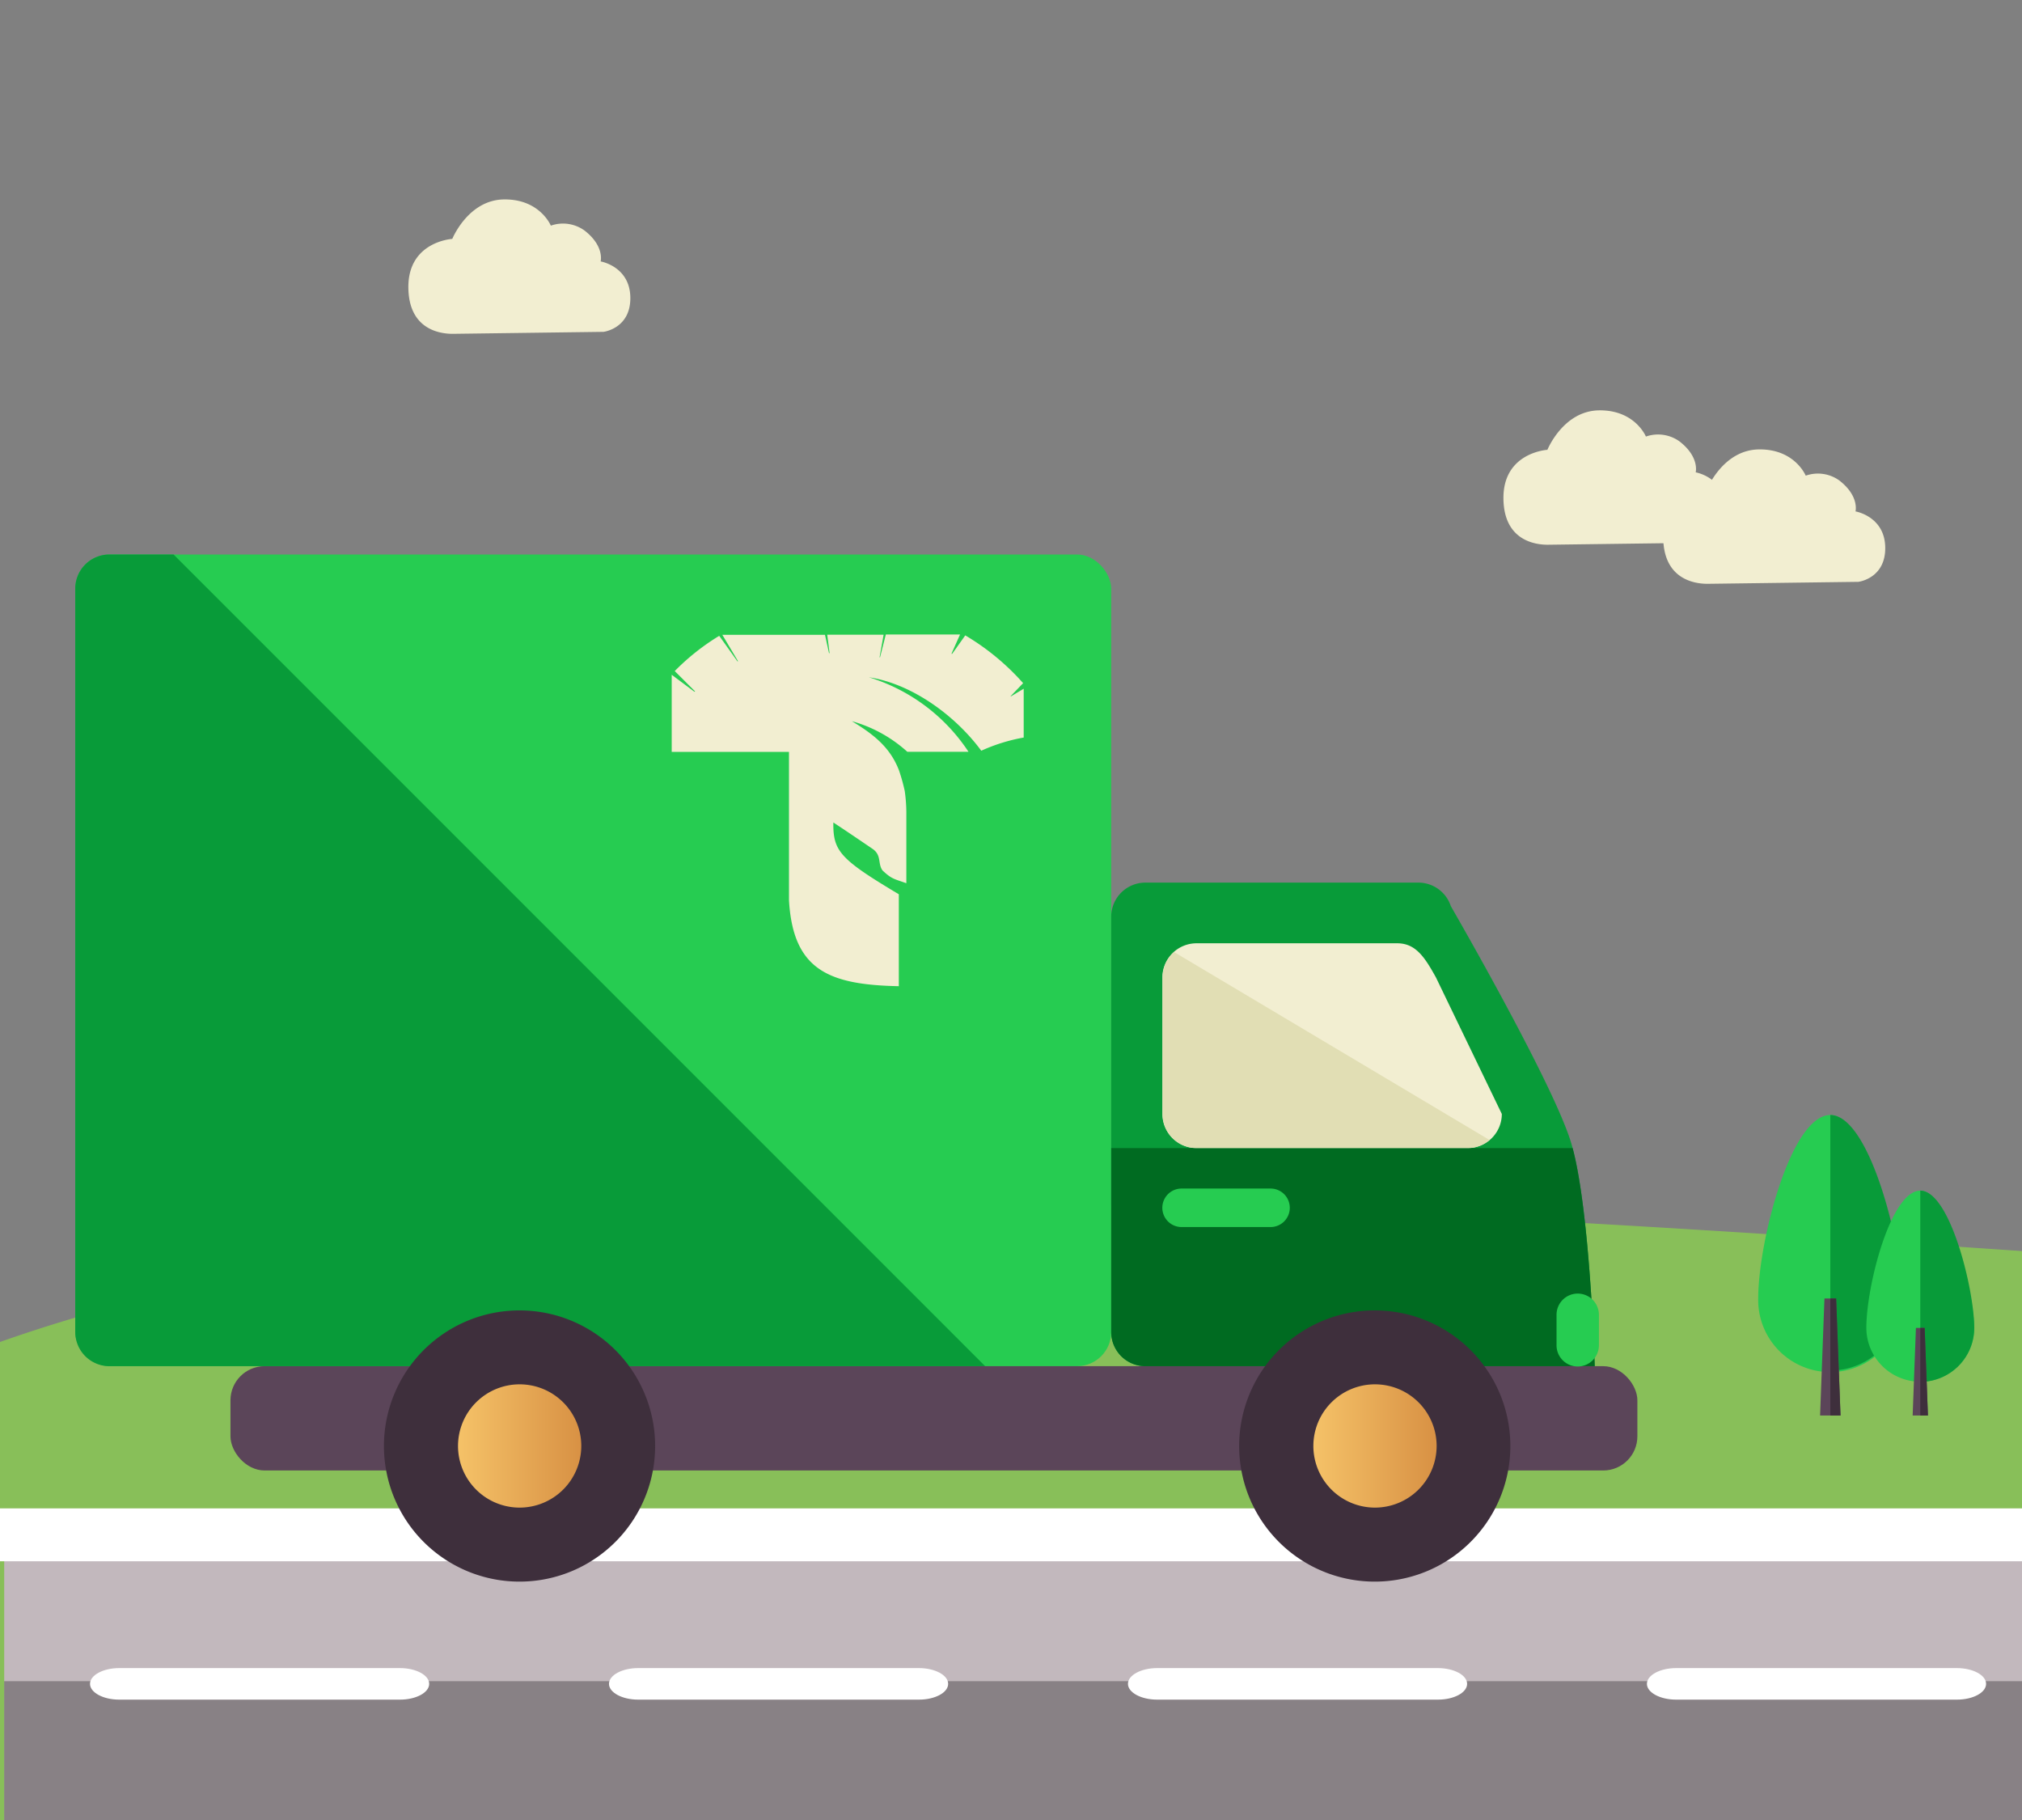
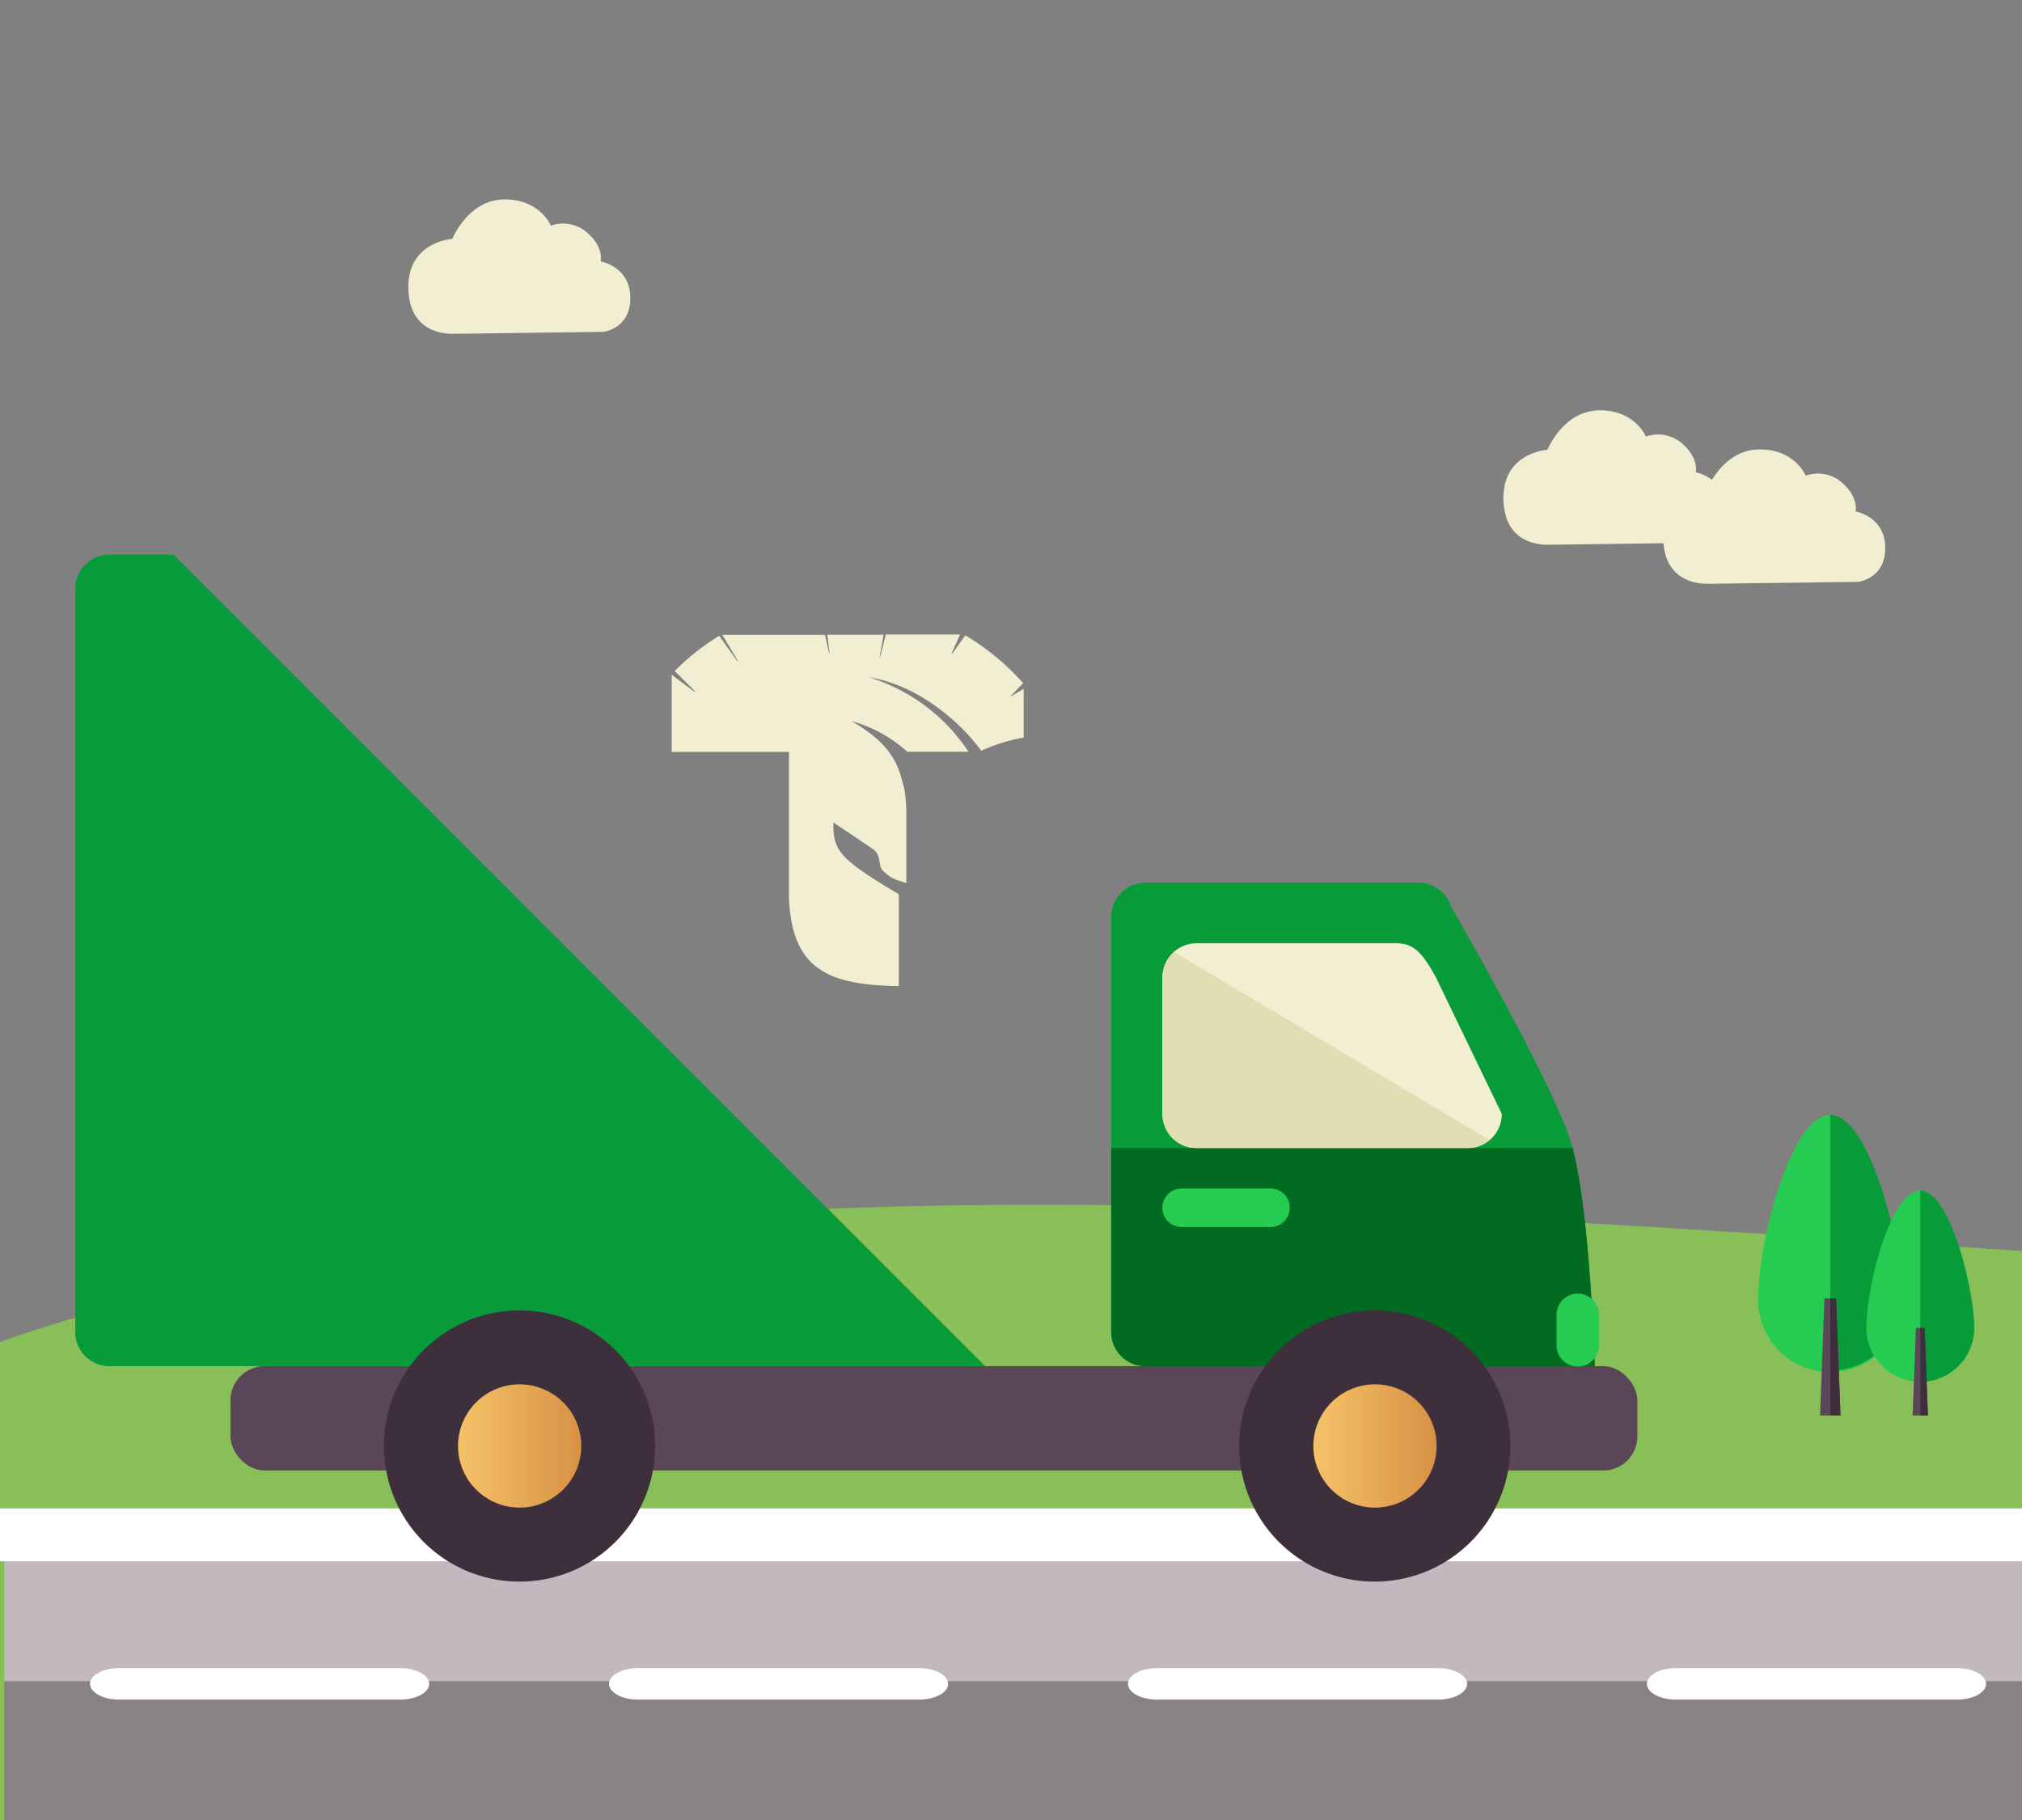
<svg xmlns="http://www.w3.org/2000/svg" xmlns:xlink="http://www.w3.org/1999/xlink" id="Layer_1" data-name="Layer 1" viewBox="0 0 500 450">
  <rect x="0" y="0" width="500" height="450" fill="#808080" stroke="none" />
  <defs>
    <style>.cls-1{fill:#88bf59;}.cls-2{fill:#c2b8bd;}.cls-3{opacity:0.3;}.cls-4{fill:#fff;}.cls-5{fill:#26cc51;}.cls-6{fill:#089b39;}.cls-7{fill:#5b4559;}.cls-8{fill:#3e2f3c;}.cls-9{fill:#f2eed1;}.cls-10{fill:#006b21;}.cls-11{fill:url(#linear-gradient);}.cls-12{fill:#e1deb4;}.cls-13{fill:url(#linear-gradient-2);}</style>
    <linearGradient id="linear-gradient" x1="324.71" y1="357.52" x2="355.2" y2="357.52" gradientUnits="userSpaceOnUse">
      <stop offset="0" stop-color="#f5c268" />
      <stop offset="1" stop-color="#d89144" />
    </linearGradient>
    <linearGradient id="linear-gradient-2" x1="113.25" y1="357.52" x2="143.74" y2="357.52" xlink:href="#linear-gradient" />
  </defs>
  <path class="cls-1" d="M164.83,301.21c103.45-7.89,206-.81,380.35,11.23,183.33,12.66,267.59,21,267.59,21,89.16,8.81,157.68,17.57,212,12.12,34.17-3.43,25.26-8.74,53.49-13.57,91-15.58,292.62,20.86,529.9,15.07A1867.48,1867.48,0,0,0,1802,332.54V450.75H-2V332.52C55.58,311.81,124.53,304.29,164.83,301.21Z" />
  <rect class="cls-2" x="1.04" y="385.64" width="500.46" height="66.55" />
  <rect class="cls-3" x="1.04" y="415.68" width="500.46" height="36.58" />
  <path class="cls-4" d="M98.9,412.44H29.48c-4,0-7.22,1.76-7.22,3.9s3.25,3.9,7.22,3.9H98.9c4,0,7.23-1.75,7.23-3.9S102.88,412.44,98.9,412.44Z" />
  <path class="cls-4" d="M227.23,412.44H157.81c-4,0-7.22,1.76-7.22,3.9s3.25,3.9,7.22,3.9h69.42c4,0,7.23-1.75,7.23-3.9S231.21,412.44,227.23,412.44Z" />
  <path class="cls-4" d="M355.56,412.44H286.15c-4,0-7.23,1.76-7.23,3.9s3.25,3.9,7.23,3.9h69.41c4,0,7.23-1.75,7.23-3.9S359.54,412.44,355.56,412.44Z" />
  <path class="cls-4" d="M483.9,412.44H414.48c-4,0-7.23,1.76-7.23,3.9s3.25,3.9,7.23,3.9H483.9c4,0,7.22-1.75,7.22-3.9S487.87,412.44,483.9,412.44Z" />
  <rect class="cls-4" x="-0.02" y="372.95" width="1800" height="13.08" />
  <path class="cls-5" d="M470.42,321a17.83,17.83,0,1,1-35.65,0c0-13.72,8-45.31,17.83-45.31S470.42,311.13,470.42,321Z" />
  <path class="cls-6" d="M470.42,321c0-12.66-8-45.31-17.82-45.31v63.18A17.85,17.85,0,0,0,470.42,321Z" />
  <polygon class="cls-7" points="451.15 321.05 450.07 349.99 455.12 349.99 454.04 321.05 451.15 321.05" />
  <polygon class="cls-8" points="452.6 321.05 452.6 349.99 455.12 349.99 454.04 321.05 452.6 321.05" />
  <path class="cls-5" d="M488.19,328.29a13.34,13.34,0,1,1-26.68,0c0-10.26,6-33.9,13.34-33.9S488.19,320.91,488.19,328.29Z" />
  <path class="cls-6" d="M488.19,328.29c0-9.47-6-33.9-13.34-33.9v47.28A13.36,13.36,0,0,0,488.19,328.29Z" />
  <polygon class="cls-7" points="473.77 328.33 472.96 349.99 476.74 349.99 475.93 328.33 473.77 328.33" />
  <polygon class="cls-8" points="474.85 328.33 474.85 349.99 476.74 349.99 475.93 328.33 474.85 328.33" />
  <path class="cls-9" d="M111.91,82.54c-2.84,0-10.79-.87-10.93-11.35-.15-11.5,10.86-12.12,10.86-12.12s3.91-9.65,12.79-9.76,11.58,6.48,11.58,6.48a9.11,9.11,0,0,1,8.32,1.2c5,3.87,4,7.65,4,7.65s7.24,1.21,7.34,8.91-6.64,8.5-6.64,8.5Z" />
  <path class="cls-9" d="M422.22,144.35c-2.85,0-10.8-.86-10.94-11.35-.15-11.49,10.87-12.11,10.87-12.11s3.9-9.65,12.79-9.77,11.58,6.49,11.58,6.49a9.07,9.07,0,0,1,8.31,1.19c5,3.87,4,7.65,4,7.65s7.25,1.21,7.35,8.91-6.65,8.5-6.65,8.5Z" />
  <path class="cls-9" d="M382.71,134.69c-2.85,0-10.8-.87-10.94-11.35-.15-11.5,10.87-12.12,10.87-12.12s3.9-9.65,12.79-9.76S407,107.94,407,107.94a9.09,9.09,0,0,1,8.31,1.2c5,3.87,4,7.65,4,7.65s7.25,1.21,7.35,8.91-6.65,8.5-6.65,8.5Z" />
-   <rect class="cls-5" x="18.61" y="137.1" width="256.17" height="200.69" rx="8.44" />
  <path class="cls-6" d="M388.48,282.46c-4-13.08-23.72-48-29.72-58.41a8.44,8.44,0,0,0-8-5.82H283.22a8.44,8.44,0,0,0-8.44,8.44V329.35a8.44,8.44,0,0,0,8.44,8.44H394.34S393.17,297.93,388.48,282.46Z" />
  <rect class="cls-7" x="56.99" y="337.79" width="347.9" height="25.79" rx="8.44" />
  <path class="cls-9" d="M371.37,275.43a8.44,8.44,0,0,1-8.44,8.44H295.88a8.44,8.44,0,0,1-8.44-8.44V241.67a8.44,8.44,0,0,1,8.44-8.44h49.63c4.66,0,6.88,3.61,9.57,8.44Z" />
  <path class="cls-10" d="M274.78,329.35a8.44,8.44,0,0,0,8.44,8.44H394.34s-1.11-37.58-5.46-53.92H274.78Z" />
  <path class="cls-5" d="M318.94,298.63a4.76,4.76,0,0,1-4.76,4.76h-22a4.76,4.76,0,0,1-4.76-4.76h0a4.76,4.76,0,0,1,4.76-4.76h22a4.76,4.76,0,0,1,4.76,4.76Z" />
  <path class="cls-8" d="M373.48,357.52A33.53,33.53,0,1,1,340,324,33.53,33.53,0,0,1,373.48,357.52Z" />
  <path class="cls-11" d="M340,372.76a15.24,15.24,0,1,1,15.25-15.24A15.26,15.26,0,0,1,340,372.76Z" />
  <path class="cls-12" d="M295.88,283.87h67.05a8.41,8.41,0,0,0,5.41-2l-78-46.47a8.36,8.36,0,0,0-2.86,6.28v33.76A8.44,8.44,0,0,0,295.88,283.87Z" />
  <path class="cls-6" d="M27.05,337.79H243.61L42.92,137.1H27.05a8.44,8.44,0,0,0-8.44,8.44V329.35A8.44,8.44,0,0,0,27.05,337.79Z" />
  <path class="cls-8" d="M162,357.52A33.53,33.53,0,1,1,128.49,324,33.53,33.53,0,0,1,162,357.52Z" />
  <path class="cls-13" d="M128.49,372.76a15.24,15.24,0,1,1,15.25-15.24A15.26,15.26,0,0,1,128.49,372.76Z" />
  <path class="cls-5" d="M384.9,332.62a5.24,5.24,0,0,0,5.24,5.25h0a5.25,5.25,0,0,0,5.24-5.25v-7.54a5.25,5.25,0,0,0-5.24-5.24h0a5.24,5.24,0,0,0-5.24,5.24Z" />
  <path class="cls-9" d="M253.14,170.29v12.07a43.82,43.82,0,0,0-10.49,3.26c-6.19-8.41-16.49-16.08-26.82-18l-1-.17a45.4,45.4,0,0,1,24.66,18.43H224.36a34,34,0,0,0-13.7-7.56c5.38,3.26,9.48,6.46,11.67,12.23a46.41,46.41,0,0,1,1.39,5,39.24,39.24,0,0,1,.4,5.14v17.69c-3-1.07-3.6-1-5.89-3.16-1.25-1.75-.15-3.77-2.51-5.37-5.23-3.55-6.44-4.37-9.65-6.49-.09,7.09,1.62,9.05,16.19,17.75v22.73c-17.36-.35-26.15-4-27.16-21.25V185.91h-29V166.84l5.6,4.18h.15v-.1a0,0,0,0,0,0,0h0l-5-5a56.59,56.59,0,0,1,11-8.71l4.5,6.3v0h0l0,0h.13a0,0,0,0,0,0,0v-.06s0,0,0,0v0l-3.86-6.49H204l1,4.53s0,0,0,0h0l0,0h.13v0h0v-.06l-.57-4.5H218.5l-1,5.59v0h0s0,0,0,0v0h0l0,0h.11v0h0s0,0,0,0v0l1.44-5.64H237.4l-2.1,4.71v.06h0s0,0,0,0v0l0,0h.16l3.23-4.55A59.63,59.63,0,0,1,253,168.91l-3.13,3.26h0a0,0,0,0,0,0,0v0s0,0,0,0v0h0l0,0H250Z" />
</svg>